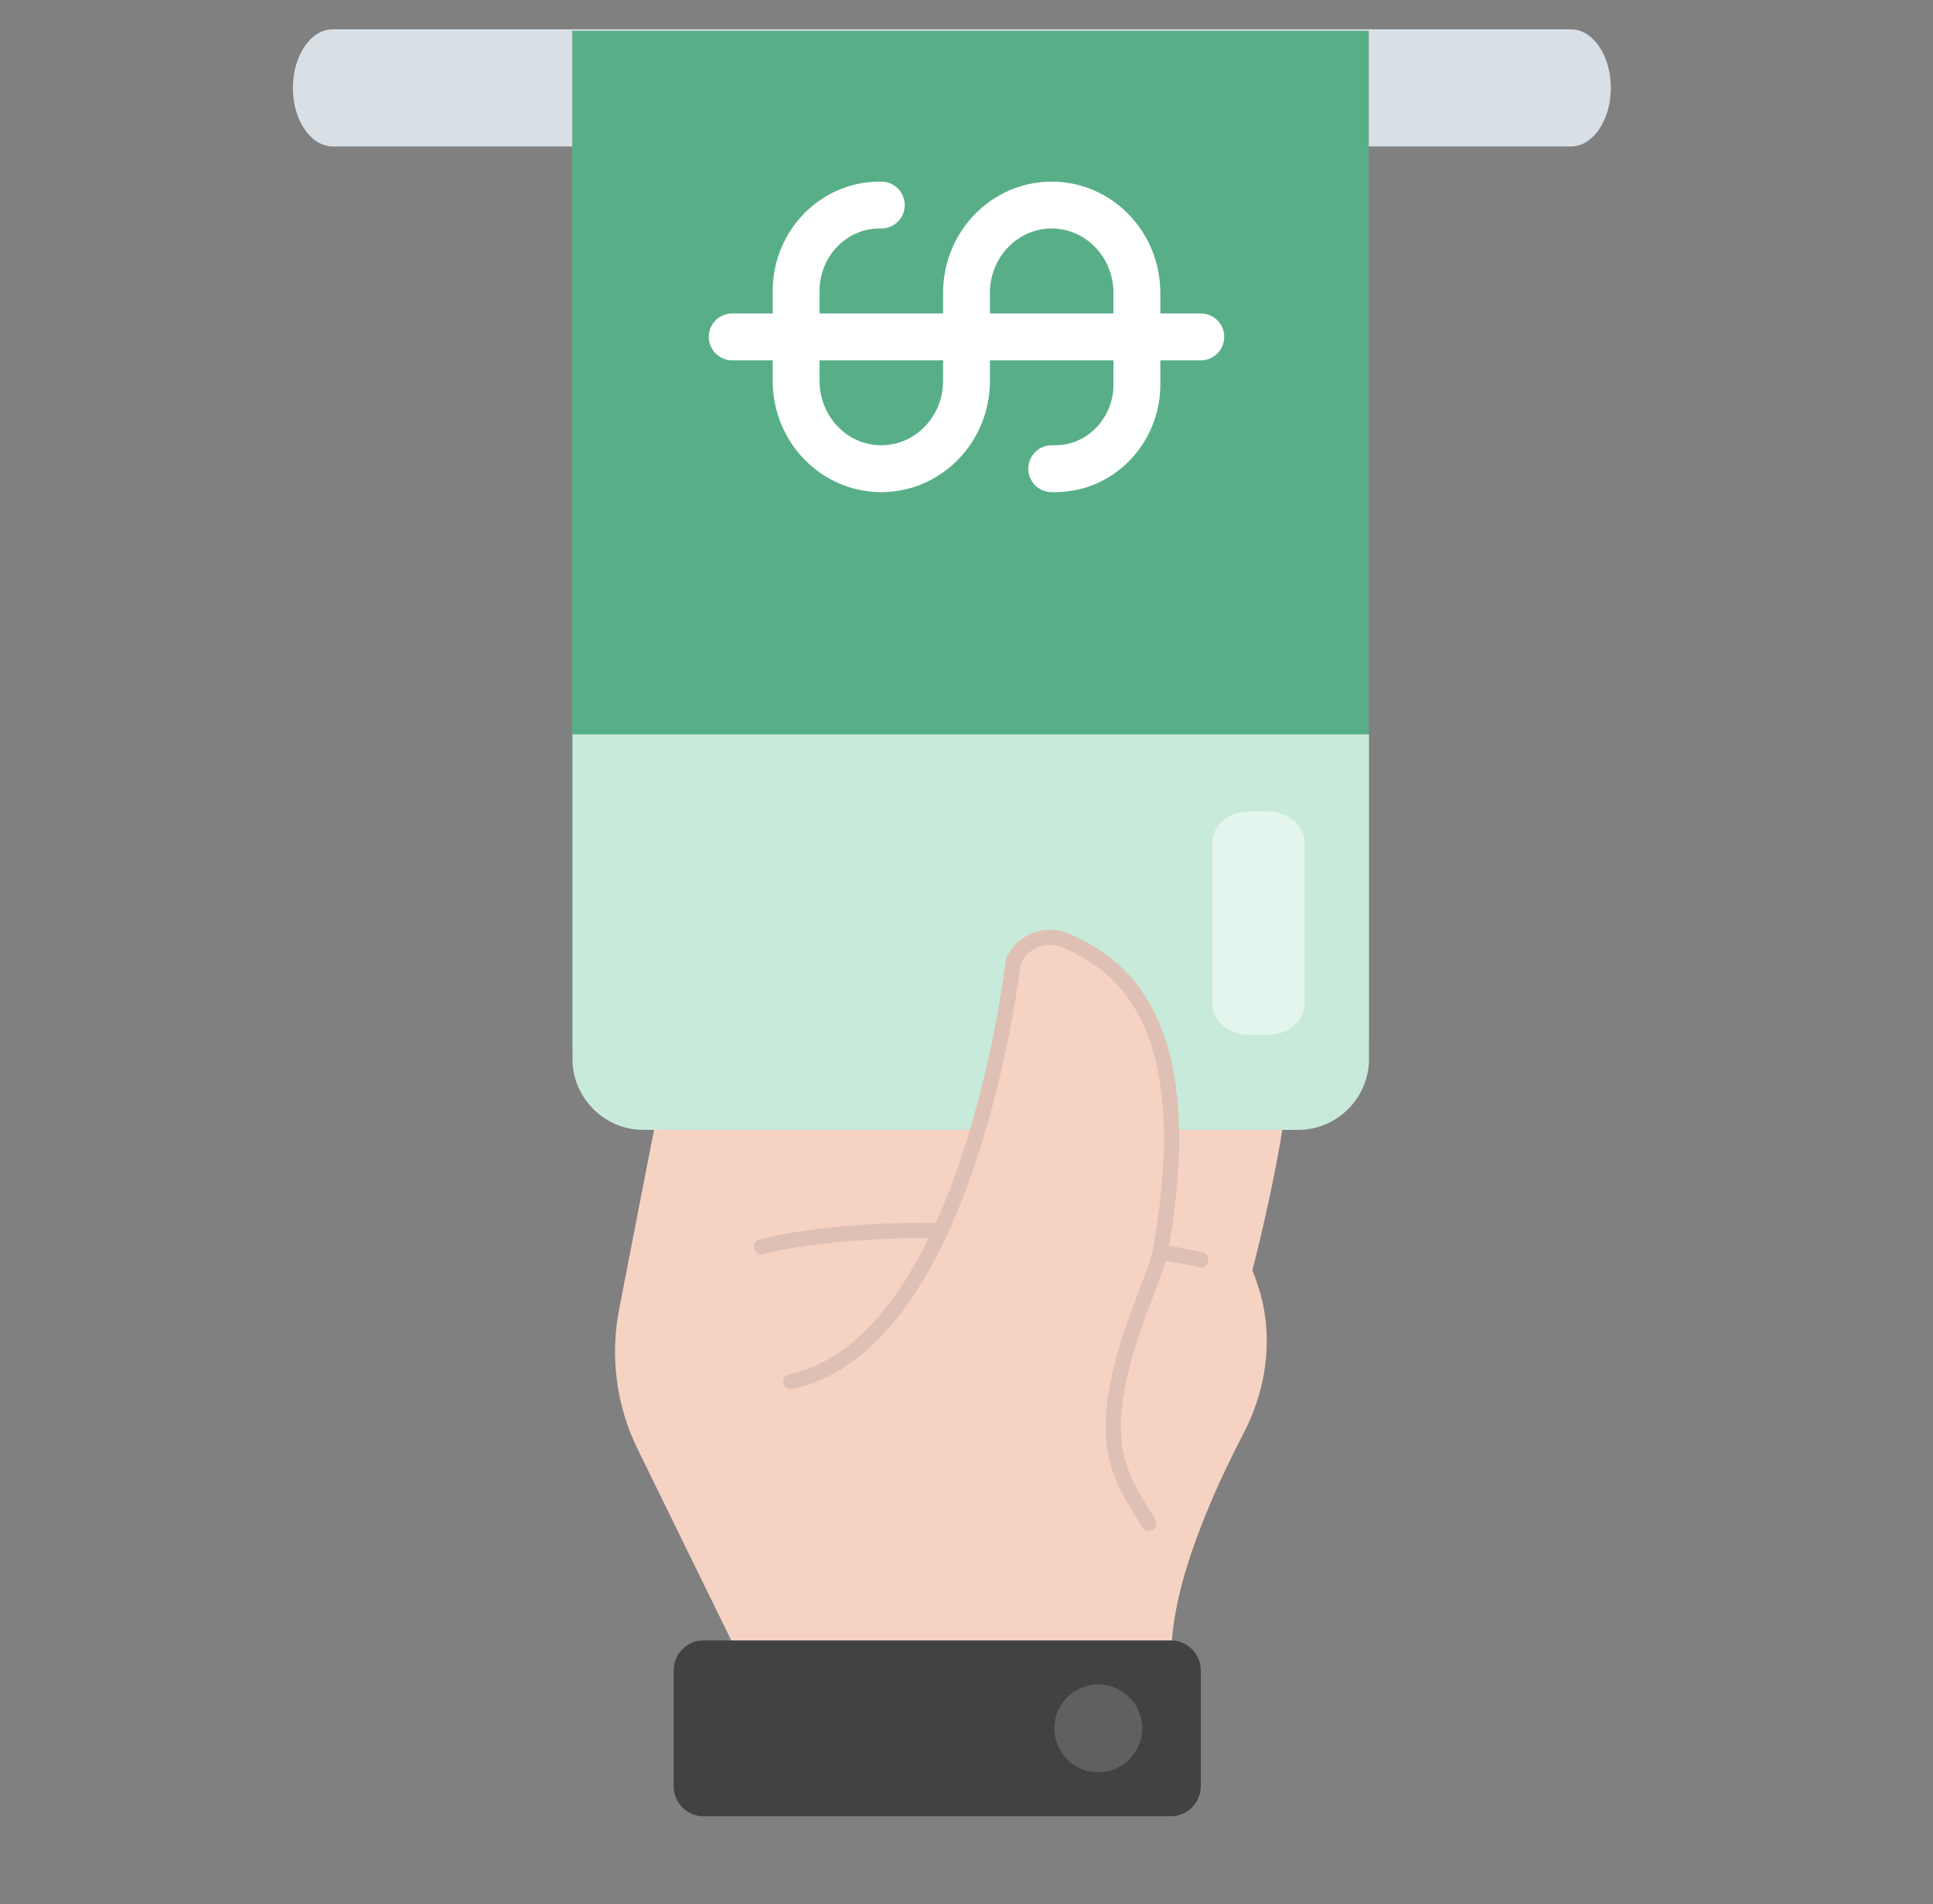
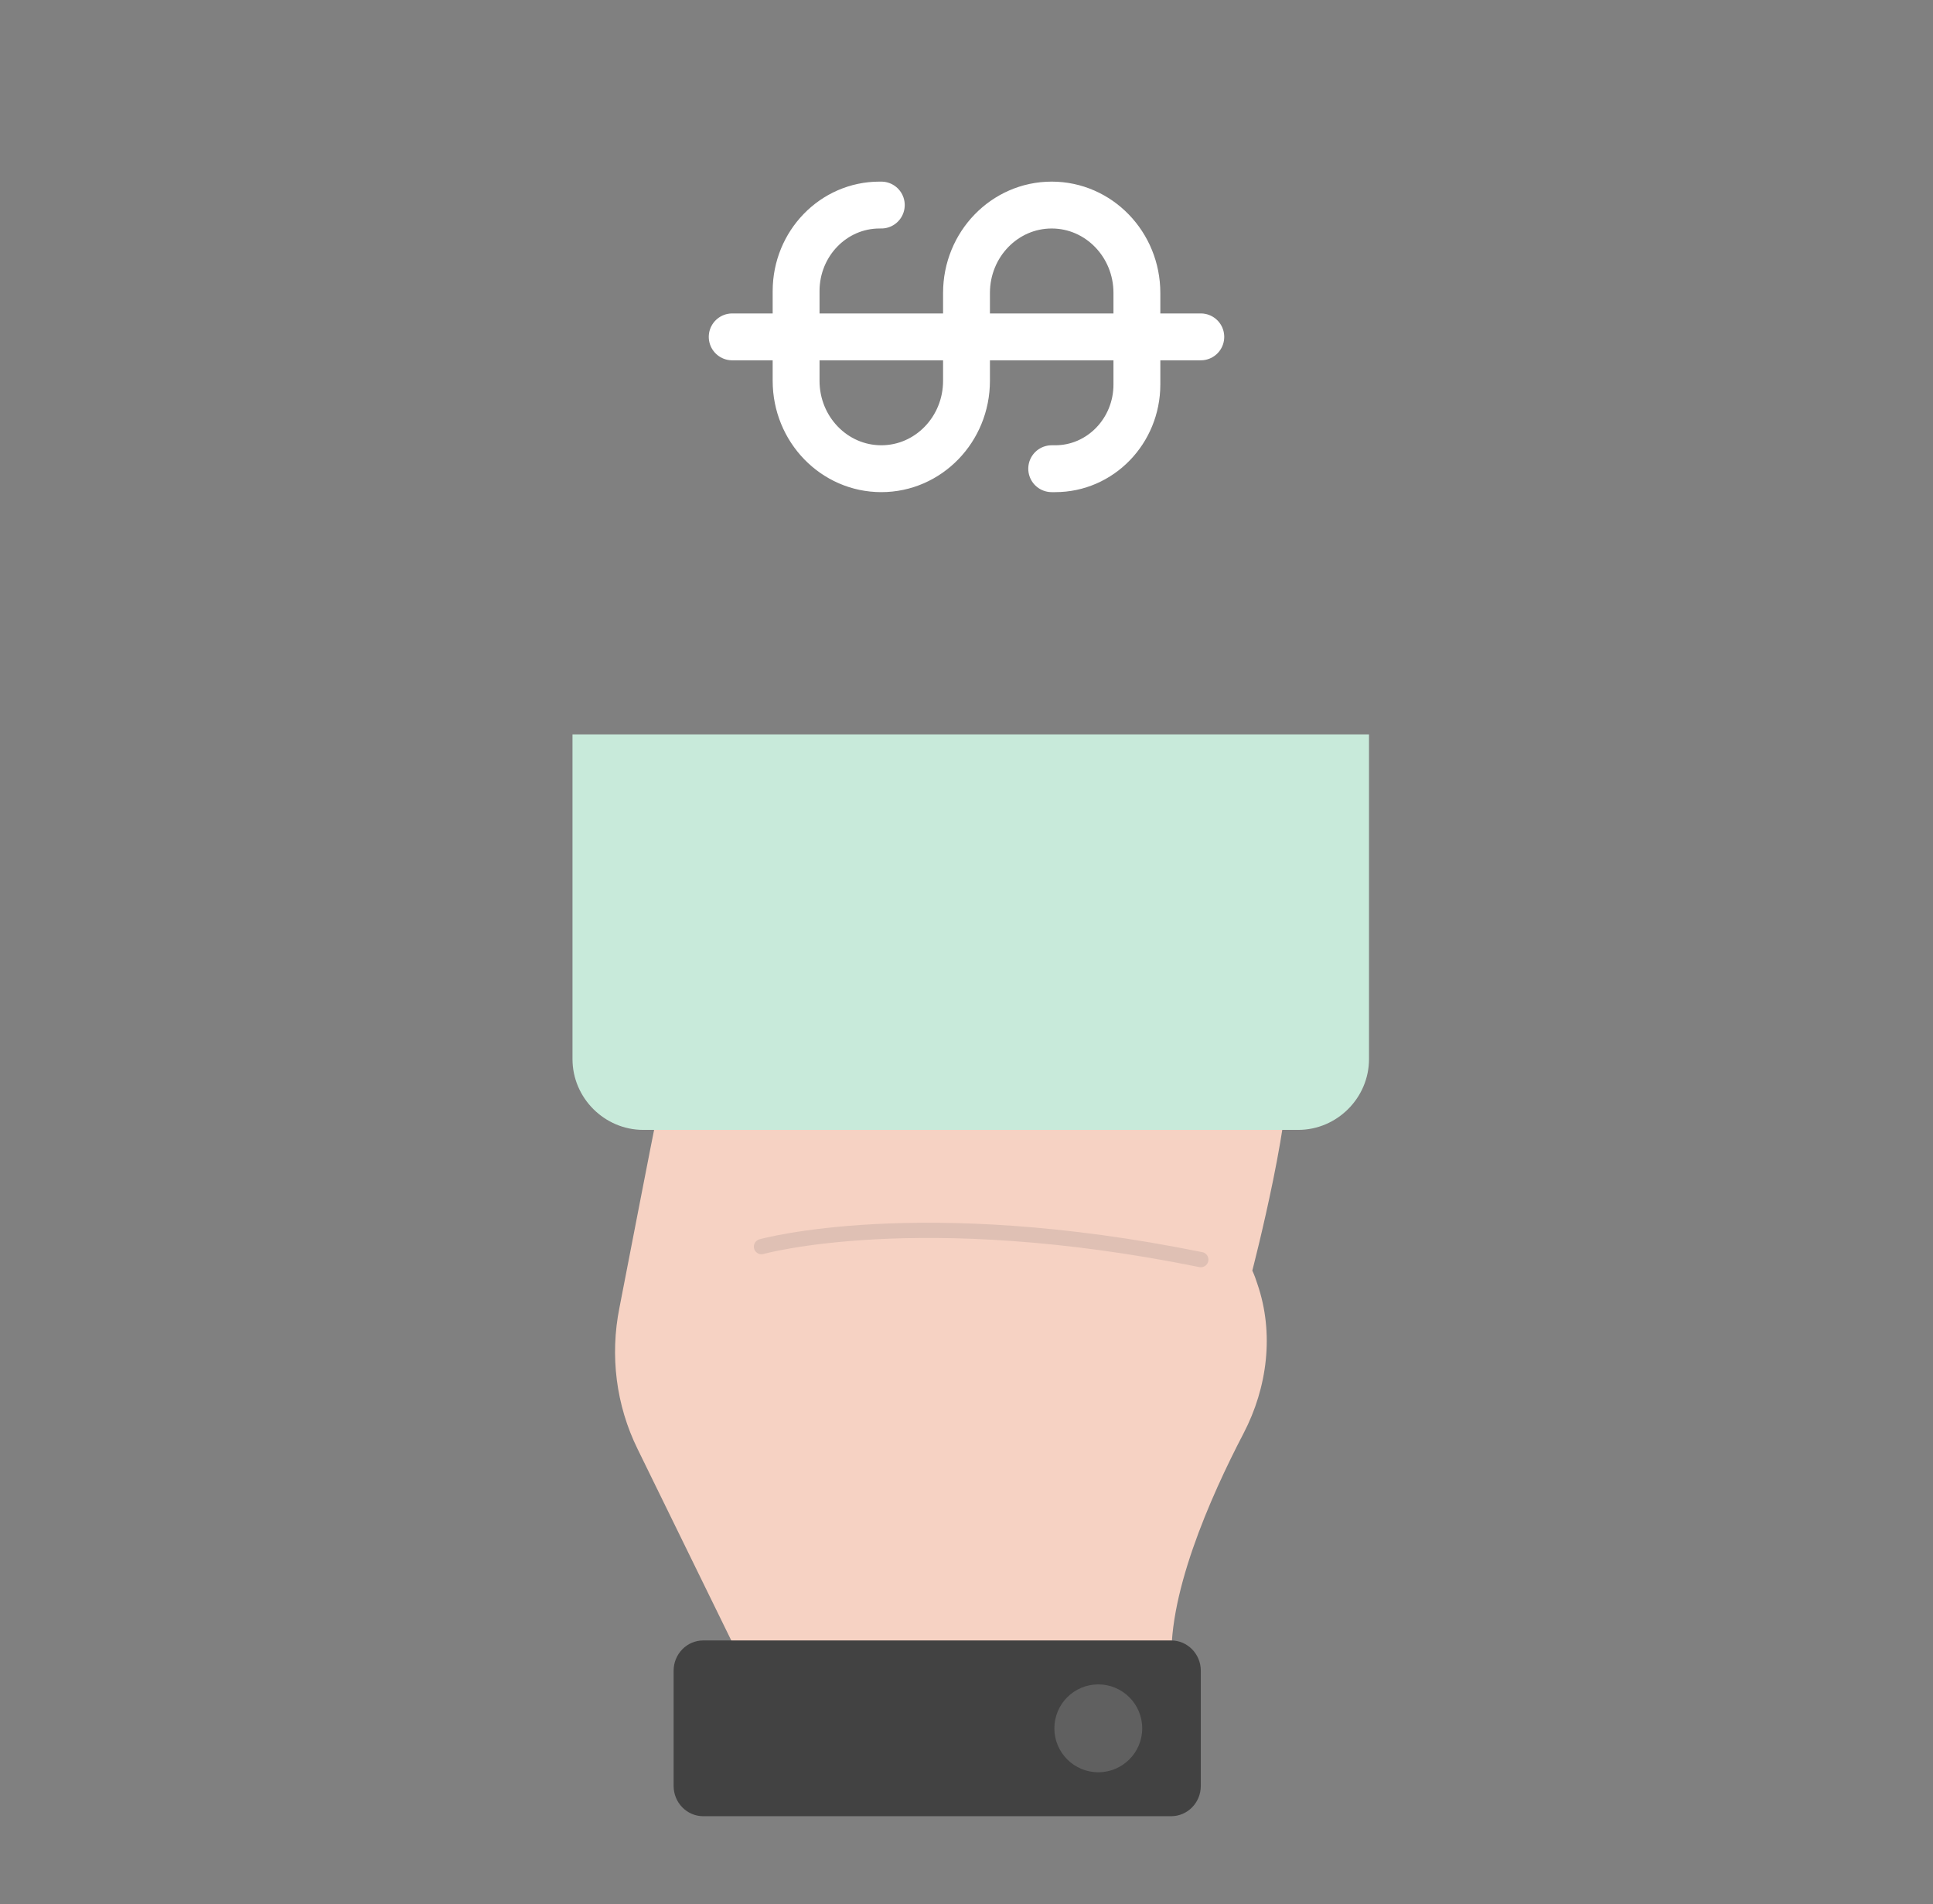
<svg xmlns="http://www.w3.org/2000/svg" width="66" height="65" viewBox="0 0 66 65" fill="none">
  <rect x="0" y="0" width="66" height="65" fill="#808080" stroke="none" />
  <g id="img">
    <path id="h" d="M25.454 56.992L21.774 49.474C21.032 47.972 20.823 46.276 21.149 44.647C21.966 40.487 23.276 33.408 23.752 32.429C24.436 31.063 33.648 26 33.648 26C33.648 26 35.124 26.675 35.133 26.675C35.141 26.675 43.96 35.813 43.96 35.813C44.261 37.619 42.759 43.373 42.759 43.373C42.825 43.517 42.884 43.677 42.934 43.837C43.51 45.516 43.276 47.364 42.458 48.934C41.34 51.077 39.78 54.57 40.022 57H25.446L25.454 56.992Z" fill="#F6D2C3" />
    <path id="h_2" d="M26 42.557C26 42.557 31.378 41.047 41 43" stroke="#DFC0B4" stroke-width="0.52" stroke-miterlimit="10" stroke-linecap="round" />
-     <path id="Vector" d="M53.637 1H11.363C10.611 1 10 1.897 10 3C10 4.103 10.611 5 11.363 5H53.637C54.389 5 55 4.103 55 3C55 1.897 54.389 1 53.637 1Z" fill="#D8DFE5" />
    <g id="Group 26086234">
-       <path id="m" d="M43.606 38.572H22.676C20.946 38.572 19.539 37.173 19.539 35.435V1.052H46.735V35.435C46.735 37.165 45.336 38.572 43.598 38.572H43.606Z" fill="#58AF87" />
      <path id="Vector_2" d="M35.909 16L36.03 16C37.57 16 38.818 14.713 38.818 13.125L38.818 10C38.818 8.343 37.516 7 35.909 7C34.302 7 33 8.343 33 10L33 13C33 14.657 31.698 16 30.091 16C28.484 16 27.182 14.657 27.182 13L27.182 9.937C27.182 8.315 28.457 7 30.03 7L30.091 7M25 11.5L41 11.5" stroke="white" stroke-width="1.6" stroke-linecap="round" stroke-linejoin="round" />
      <path id="m_2" d="M21.98 38.571H44.325C45.651 38.571 46.743 37.48 46.743 36.154V25.07H19.547V36.154C19.547 37.48 20.638 38.571 21.964 38.571H21.98Z" fill="#C8EADA" />
-       <path id="m_3" opacity="0.5" d="M42.668 35.33H43.274C43.977 35.33 44.543 34.856 44.543 34.283V28.746C44.543 28.165 43.969 27.698 43.274 27.698H42.668C41.964 27.698 41.398 28.165 41.398 28.746V34.283C41.398 34.863 41.972 35.33 42.668 35.33Z" fill="white" />
    </g>
-     <path id="h_3" d="M27 47.162C33.122 45.877 34.597 32.823 34.597 32.823C34.897 32.128 35.701 31.816 36.39 32.111C38.166 32.884 41.019 34.743 39.632 42.646C39.411 43.871 37.556 47.162 38.121 49.742C38.325 50.593 38.749 51.244 39.226 52" fill="#F6D2C3" />
-     <path id="h_4" d="M27 47.162C33.122 45.877 34.597 32.823 34.597 32.823C34.897 32.128 35.701 31.816 36.39 32.111C38.166 32.884 41.019 34.743 39.632 42.646C39.411 43.871 37.556 47.162 38.121 49.742C38.325 50.593 38.749 51.244 39.226 52" stroke="#DFC0B4" stroke-width="0.52" stroke-miterlimit="10" stroke-linecap="round" />
    <path id="h_5" d="M23 57.034V60.966C23 61.537 23.453 62 24.012 62H39.987C40.547 62 41 61.537 41 60.966V57.034C41 56.463 40.547 56 39.987 56H24.012C23.453 56 23 56.463 23 57.034Z" fill="#424242" />
    <path id="h_6" opacity="0.2" d="M37.5 60.5C38.328 60.5 39 59.828 39 59C39 58.172 38.328 57.5 37.5 57.5C36.672 57.5 36 58.172 36 59C36 59.828 36.672 60.5 37.5 60.5Z" fill="#DBDBDB" />
  </g>
</svg>